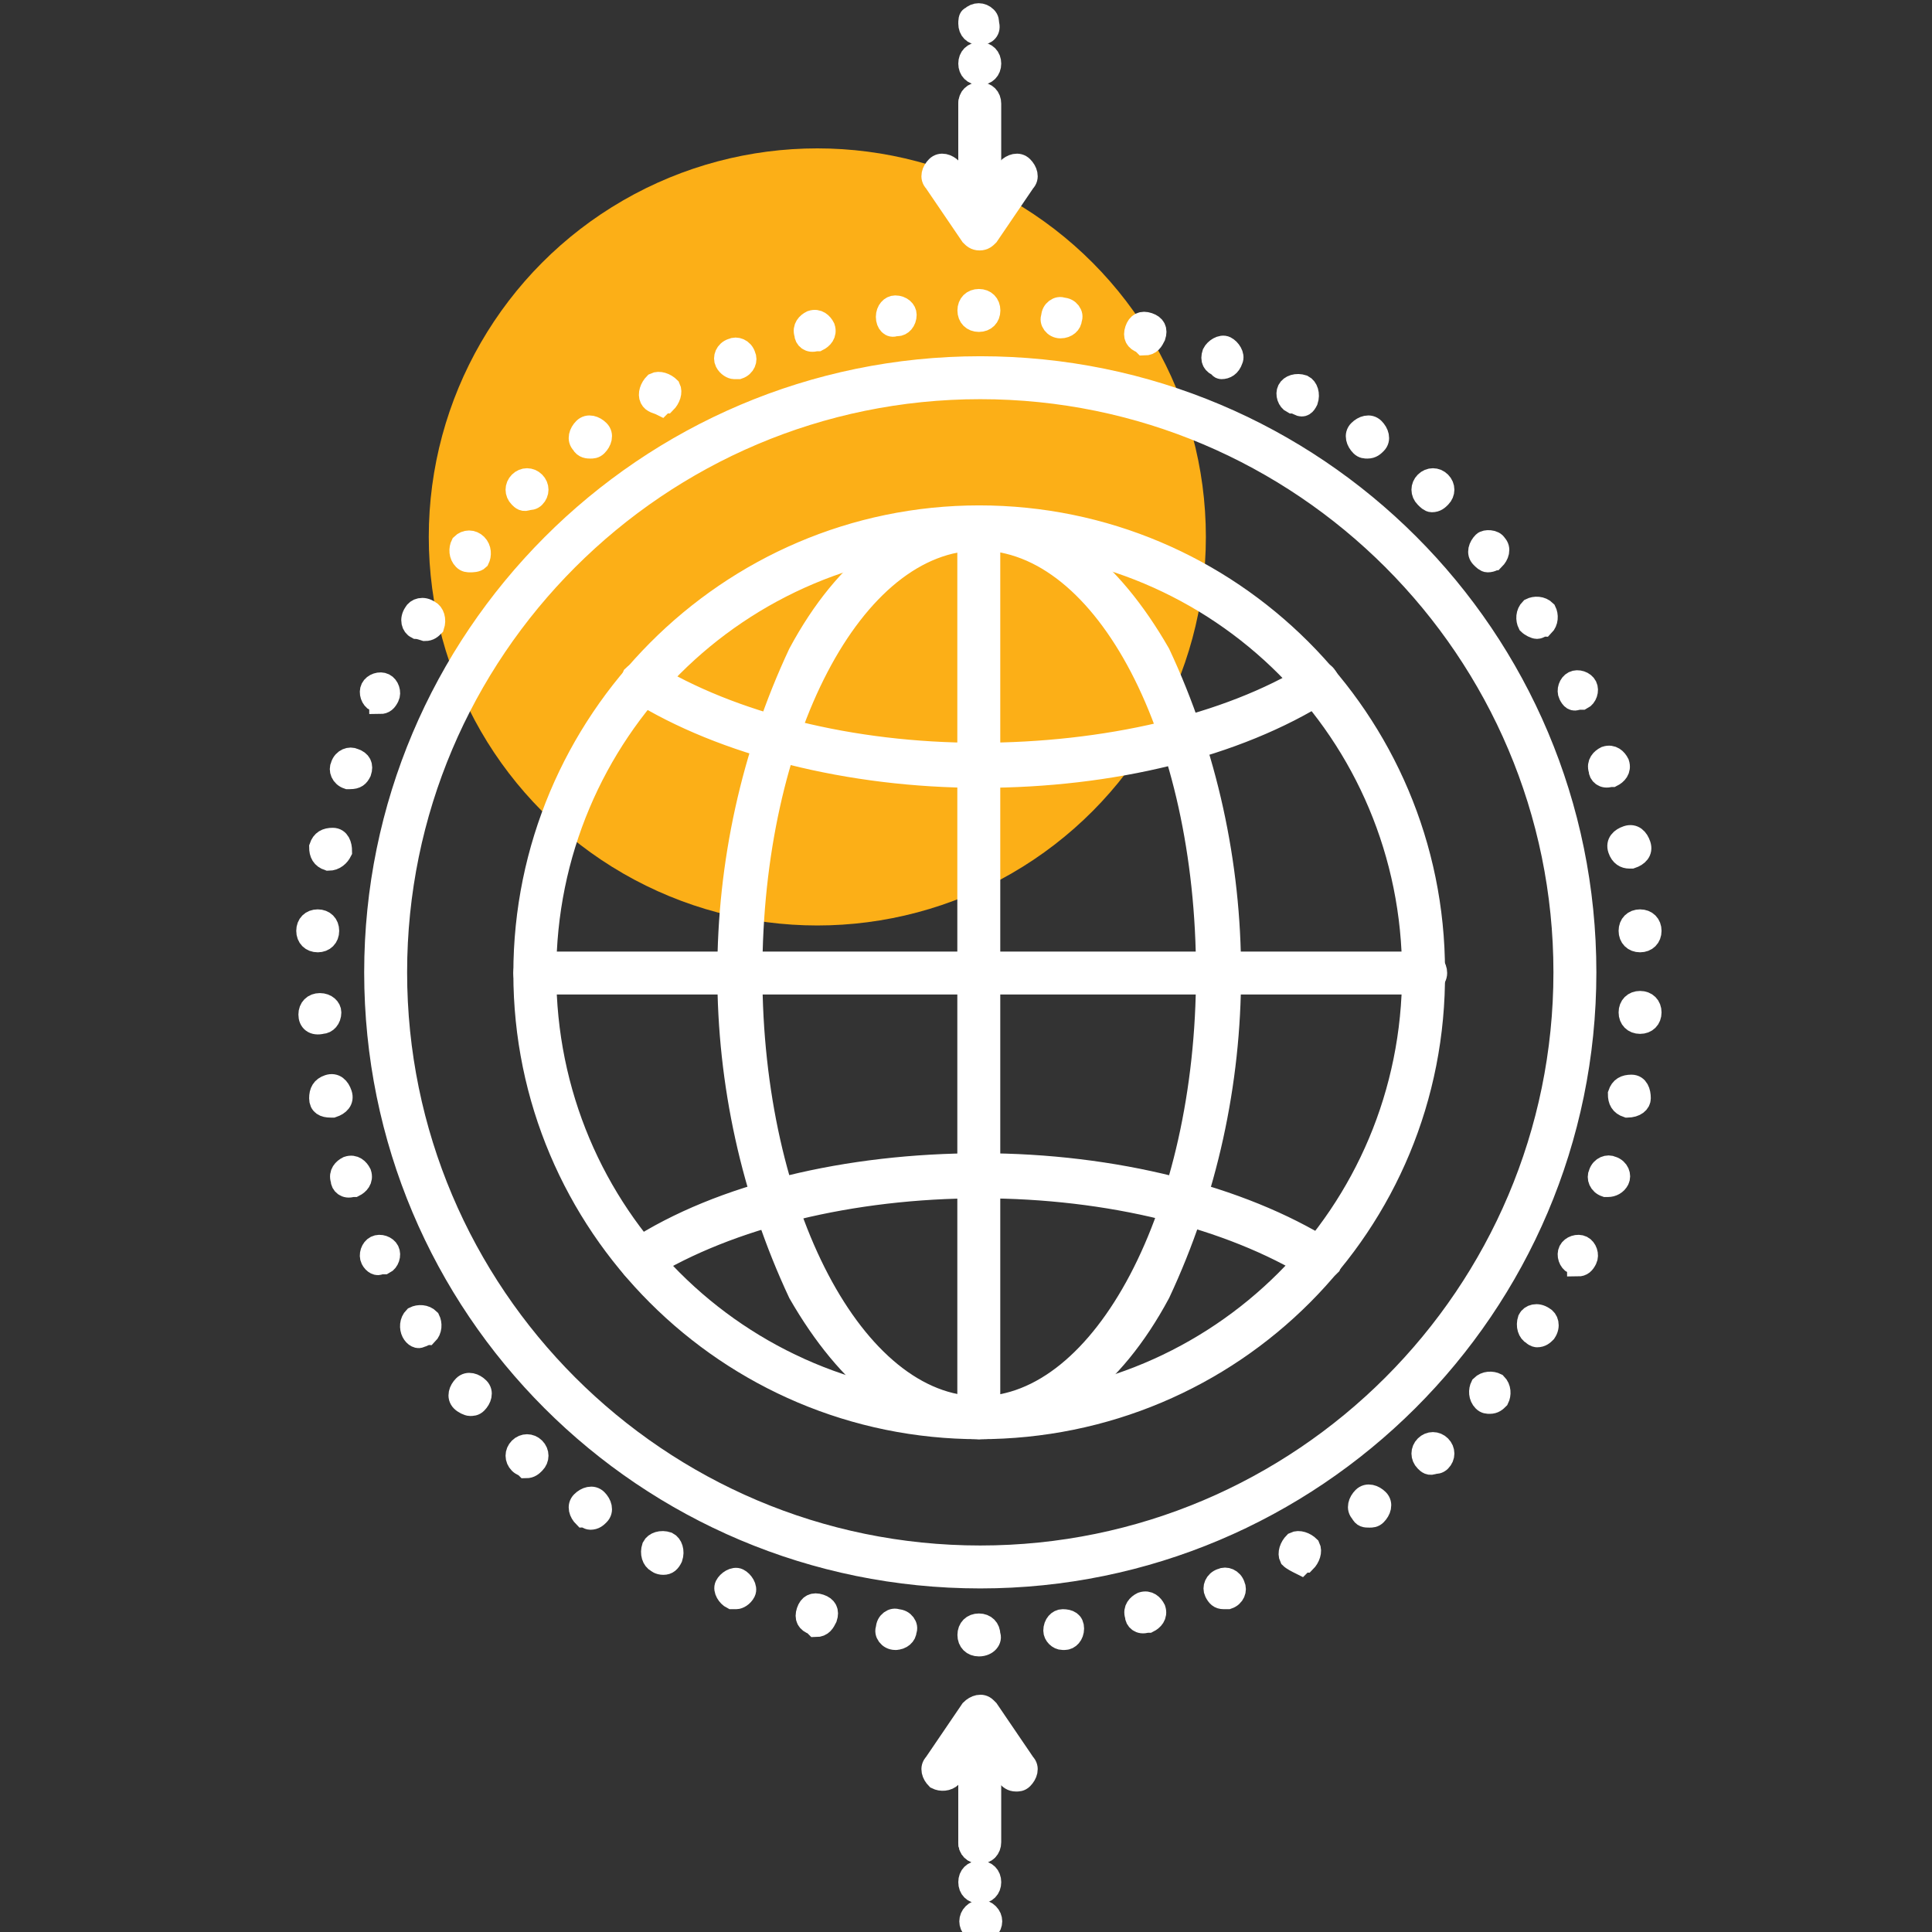
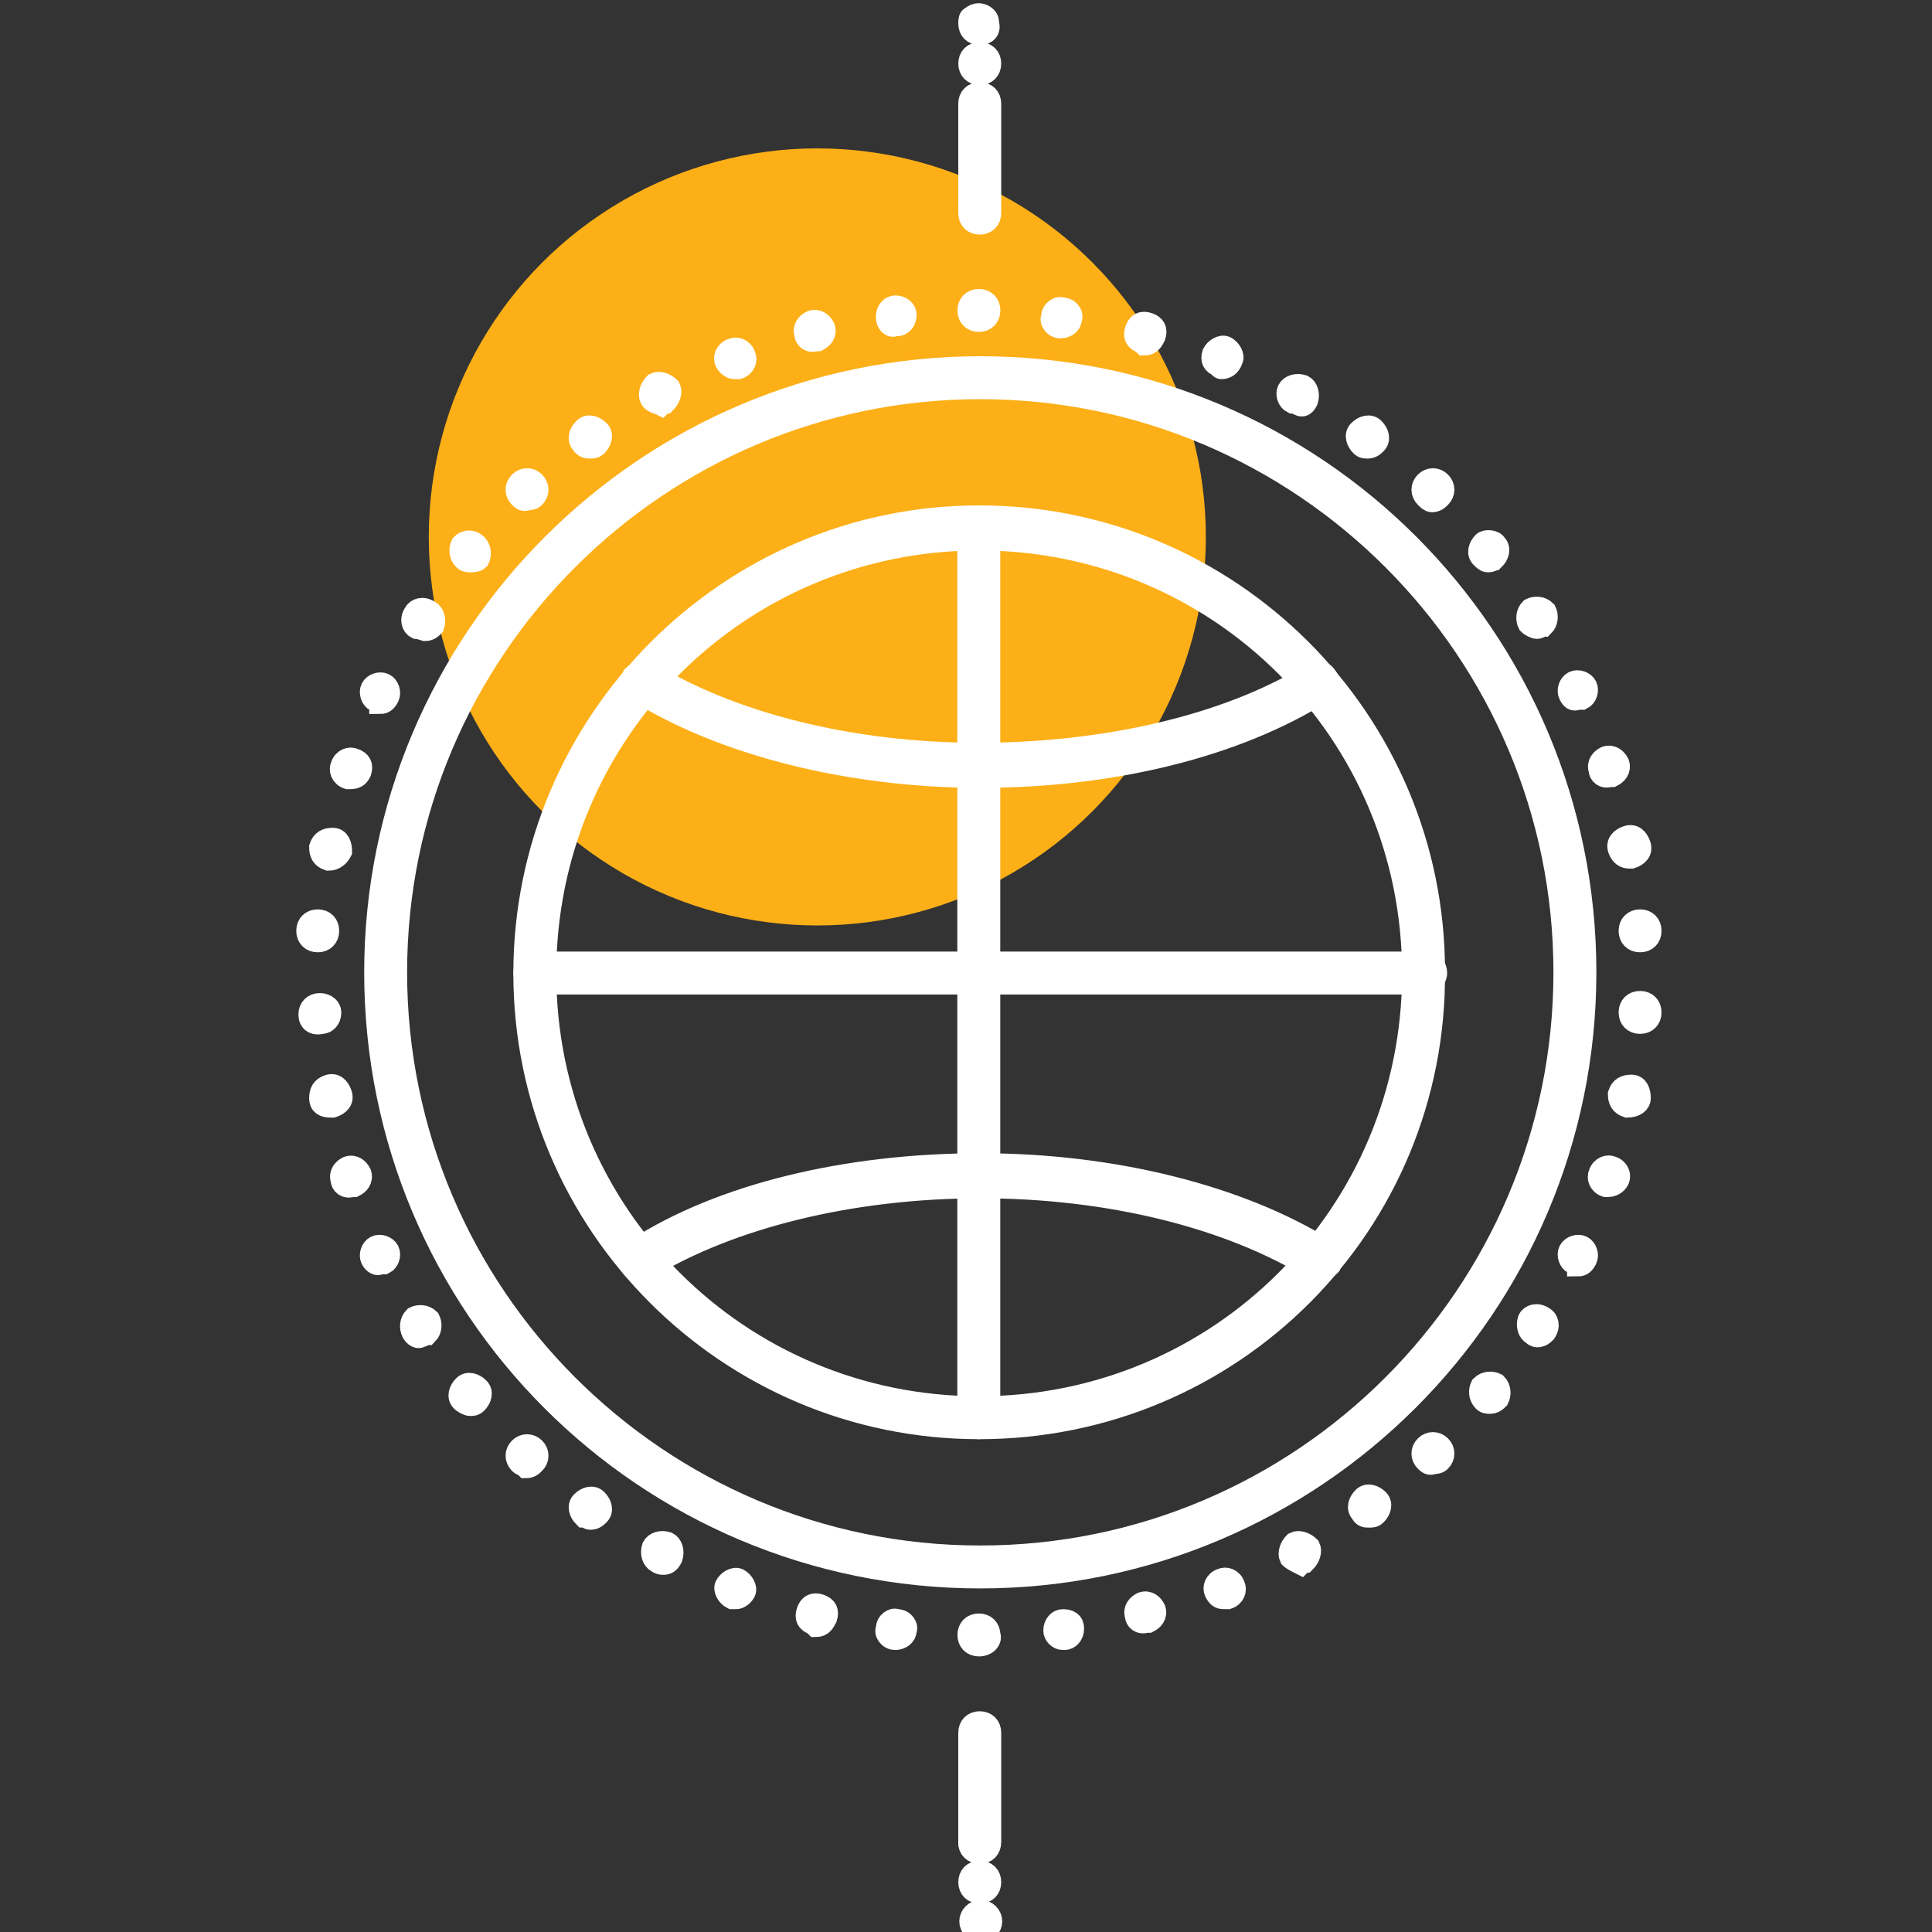
<svg xmlns="http://www.w3.org/2000/svg" id="Layer_1" x="0px" y="0px" viewBox="0 0 90 90" style="enable-background:new 0 0 90 90;" xml:space="preserve">
  <rect x="0" y="0" width="90" height="90" fill="#333333" stroke="none" />
  <style type="text/css">
	.st0{opacity:1;fill:#FCAF17;enable-background:new    ;}
	.st1{fill:#FFFFFF;stroke:#FFFFFF;}
</style>
  <g id="Group_9385" transform="translate(-977.726 -493.988)">
    <circle id="Ellipse_1320" class="st0" cx="1015.8" cy="519" r="18.1" />
    <g id="Group_6919" transform="translate(959.336 494.488)">
      <g id="Group_6911" transform="translate(18.891)">
        <g id="Group_6846" transform="translate(0 15.662)">
          <path id="Path_48467" class="st1" d="M45.1,60.5L45.1,60.5c-0.3,0-0.5-0.2-0.5-0.5l0,0c0-0.3,0.2-0.5,0.5-0.5l0,0c0,0,0,0,0,0      l0,0c0,0,0,0,0,0l0,0c0.3,0,0.5,0.2,0.5,0.5l0,0C45.7,60.2,45.5,60.5,45.1,60.5L45.1,60.5L45.1,60.5z M41.2,60.2L41.2,60.2      c-0.3,0-0.5-0.3-0.4-0.5l0,0c0-0.3,0.3-0.5,0.5-0.4c0,0,0,0,0,0l0,0c0.3,0,0.5,0.3,0.4,0.5c0,0,0,0,0,0l0,0      C41.7,60,41.5,60.2,41.2,60.2L41.2,60.2C41.3,60.2,41.2,60.2,41.2,60.2L41.2,60.2z M48.6,59.8c0-0.3,0.2-0.5,0.4-0.5      c0,0,0,0,0,0l0,0c0.3,0,0.5,0.1,0.5,0.4c0,0,0,0,0,0l0,0c0,0.3-0.2,0.5-0.4,0.5c0,0,0,0,0,0l0,0c0,0,0,0-0.1,0l0,0      C48.8,60.2,48.6,60,48.6,59.8L48.6,59.8z M37.4,59.5c-0.3-0.1-0.4-0.3-0.3-0.6c0,0,0,0,0,0l0,0c0.1-0.3,0.3-0.4,0.6-0.3      c0,0,0,0,0,0l0,0c0.3,0.1,0.4,0.3,0.3,0.6c0,0,0,0,0,0l0,0c-0.1,0.2-0.2,0.4-0.5,0.4l0,0C37.4,59.5,37.4,59.5,37.4,59.5      L37.4,59.5z M52.4,59.1c-0.1-0.3,0.1-0.5,0.3-0.6l0,0c0.3-0.1,0.5,0.1,0.6,0.3l0,0c0.1,0.3-0.1,0.5-0.3,0.6l0,0l0,0l0,0      c0,0-0.1,0-0.1,0l0,0C52.6,59.5,52.4,59.3,52.4,59.1L52.4,59.1z M33.6,58.3L33.6,58.3c-0.2-0.1-0.4-0.4-0.3-0.6l0,0      c0.1-0.2,0.4-0.4,0.6-0.3l0,0c0.2,0.1,0.4,0.4,0.3,0.6c0,0,0,0,0,0l0,0c-0.1,0.2-0.3,0.3-0.4,0.3l0,0      C33.7,58.3,33.7,58.3,33.6,58.3L33.6,58.3z M56.1,58c-0.1-0.2,0-0.5,0.3-0.6l0,0c0.2-0.1,0.5,0,0.6,0.3l0,0      c0.1,0.2,0,0.5-0.3,0.6l0,0c-0.1,0-0.1,0-0.2,0l0,0C56.3,58.3,56.2,58.2,56.1,58L56.1,58z M30.1,56.6c-0.2-0.1-0.3-0.4-0.2-0.7      l0,0c0.1-0.2,0.4-0.3,0.7-0.2c0,0,0,0,0,0l0,0c0.2,0.1,0.3,0.4,0.2,0.7c0,0,0,0,0,0l0,0c-0.1,0.2-0.2,0.3-0.4,0.3l0,0      C30.2,56.7,30.1,56.6,30.1,56.6L30.1,56.6z M59.6,56.4c-0.1-0.2,0-0.5,0.2-0.7c0,0,0,0,0,0l0,0c0.2-0.1,0.5,0,0.7,0.2      c0,0,0,0,0,0l0,0c0.1,0.2,0,0.5-0.2,0.7c0,0,0,0,0,0l0,0c-0.1,0-0.2,0.1-0.2,0.1l0,0C59.9,56.6,59.7,56.5,59.6,56.4L59.6,56.4z       M26.7,54.5L26.7,54.5c-0.2-0.2-0.3-0.5-0.1-0.7c0,0,0,0,0,0l0,0c0.2-0.2,0.5-0.3,0.7-0.1c0,0,0,0,0,0l0,0      c0.2,0.2,0.3,0.5,0.1,0.7c0,0,0,0,0,0l0,0c-0.1,0.1-0.2,0.2-0.4,0.2l0,0C26.9,54.6,26.8,54.5,26.7,54.5L26.7,54.5z M62.9,54.3      c-0.2-0.2-0.1-0.5,0.1-0.7l0,0c0.2-0.2,0.5-0.1,0.7,0.1l0,0c0.2,0.2,0.1,0.5-0.1,0.7l0,0c-0.1,0.1-0.2,0.1-0.3,0.1l0,0      C63.1,54.5,63,54.5,62.9,54.3L62.9,54.3z M23.7,52c-0.2-0.2-0.2-0.5,0-0.7c0,0,0,0,0,0l0,0c0.2-0.2,0.5-0.2,0.7,0c0,0,0,0,0,0      l0,0c0.2,0.2,0.2,0.5,0,0.7c0,0,0,0,0,0l0,0c-0.1,0.1-0.2,0.2-0.4,0.2l0,0C23.9,52.1,23.8,52.1,23.7,52L23.7,52z M65.9,51.9      c-0.2-0.2-0.2-0.5,0-0.7l0,0c0.2-0.2,0.5-0.2,0.7,0l0,0c0.2,0.2,0.2,0.5,0,0.7l0,0c-0.1,0.1-0.2,0.1-0.3,0.1l0,0      C66.1,52.1,66,52,65.9,51.9L65.9,51.9z M21,49.1c-0.2-0.2-0.1-0.5,0.1-0.7c0,0,0,0,0,0l0,0c0.2-0.2,0.5-0.1,0.7,0.1l0,0      c0.2,0.2,0.1,0.5-0.1,0.7c0,0,0,0,0,0l0,0c-0.1,0.1-0.2,0.1-0.3,0.1l0,0C21.3,49.3,21.1,49.2,21,49.1z M68.6,49.1      c-0.2-0.2-0.2-0.5-0.1-0.7c0,0,0,0,0,0l0,0c0.2-0.2,0.5-0.2,0.7-0.1c0,0,0,0,0,0l0,0c0.2,0.2,0.2,0.5,0.1,0.7c0,0,0,0,0,0l0,0      c-0.1,0.1-0.2,0.2-0.4,0.2l0,0C68.8,49.2,68.7,49.2,68.6,49.1L68.6,49.1z M18.7,45.9L18.7,45.9c-0.1-0.2-0.1-0.5,0.1-0.7      c0,0,0,0,0,0l0,0c0.2-0.1,0.5-0.1,0.7,0.1c0,0,0,0,0,0l0,0c0.1,0.2,0.1,0.5-0.1,0.7l0,0c-0.1,0-0.2,0.1-0.3,0.1l0,0      C19,46.2,18.8,46.1,18.7,45.9L18.7,45.9z M70.9,46c-0.2-0.1-0.3-0.4-0.2-0.7c0,0,0,0,0,0l0,0c0.1-0.2,0.4-0.3,0.7-0.1l0,0      c0.2,0.1,0.3,0.4,0.1,0.7l0,0c-0.1,0.1-0.2,0.2-0.4,0.2l0,0C71.1,46.1,71,46.1,70.9,46L70.9,46z M16.8,42.5L16.8,42.5L16.8,42.5      c-0.1-0.2,0-0.5,0.2-0.6l0,0c0.2-0.1,0.5,0,0.6,0.2l0,0c0.1,0.2,0,0.5-0.2,0.6l0,0c-0.1,0-0.1,0-0.2,0l0,0      C17.1,42.8,16.9,42.7,16.8,42.5L16.8,42.5z M72.8,42.7c-0.2-0.1-0.3-0.4-0.2-0.6c0,0,0,0,0,0l0,0c0.1-0.2,0.4-0.3,0.6-0.2l0,0      c0.2,0.1,0.3,0.4,0.2,0.6l0,0c-0.1,0.2-0.2,0.3-0.4,0.3l0,0C73,42.7,72.9,42.7,72.8,42.7L72.8,42.7z M15.4,38.8      c-0.1-0.3,0.1-0.5,0.3-0.6l0,0c0.3-0.1,0.5,0.1,0.6,0.3c0,0,0,0,0,0l0,0c0.1,0.3-0.1,0.5-0.3,0.6c0,0,0,0,0,0l0,0      c0,0-0.1,0-0.1,0l0,0C15.6,39.2,15.4,39,15.4,38.8L15.4,38.8z M74.3,39.1c-0.3-0.1-0.4-0.4-0.3-0.6l0,0c0.1-0.3,0.4-0.4,0.6-0.3      l0,0c0.3,0.1,0.4,0.4,0.3,0.6l0,0c-0.1,0.2-0.3,0.3-0.5,0.3l0,0C74.4,39.1,74.4,39.1,74.3,39.1L74.3,39.1z M14.4,35      c0-0.3,0.1-0.5,0.4-0.6l0,0c0.3-0.1,0.5,0.1,0.6,0.4c0,0,0,0,0,0l0,0c0.1,0.3-0.1,0.5-0.4,0.6c0,0,0,0,0,0l0,0c0,0-0.1,0-0.1,0      l0,0C14.6,35.4,14.4,35.3,14.4,35L14.4,35z M75.3,35.4c-0.3-0.1-0.4-0.3-0.4-0.6l0,0c0.1-0.3,0.3-0.4,0.6-0.4l0,0      c0.3,0,0.4,0.3,0.4,0.6c0,0,0,0,0,0l0,0C75.9,35.2,75.7,35.4,75.3,35.4L75.3,35.4C75.4,35.4,75.4,35.4,75.3,35.4L75.3,35.4z       M13.9,31.1L13.9,31.1c0-0.3,0.2-0.5,0.5-0.5l0,0c0.3,0,0.5,0.2,0.5,0.4c0,0,0,0,0,0l0,0c0,0.3-0.2,0.5-0.4,0.5c0,0,0,0,0,0l0,0      h0l0,0C14.1,31.6,13.9,31.4,13.9,31.1L13.9,31.1z M75.9,31.5c-0.3,0-0.5-0.2-0.5-0.5c0,0,0,0,0,0l0,0c0-0.3,0.2-0.5,0.5-0.5      c0,0,0,0,0,0l0,0c0.3,0,0.5,0.2,0.5,0.5c0,0,0,0,0,0l0,0C76.4,31.3,76.2,31.5,75.9,31.5L75.9,31.5L75.9,31.5z M14.3,27.7      c-0.3,0-0.5-0.2-0.5-0.5c0,0,0,0,0,0l0,0c0-0.3,0.2-0.5,0.5-0.5c0,0,0,0,0,0l0,0c0.3,0,0.5,0.2,0.5,0.5c0,0,0,0,0,0l0,0      C14.8,27.5,14.6,27.7,14.3,27.7L14.3,27.7C14.4,27.7,14.4,27.7,14.3,27.7L14.3,27.7z M75.4,27.2c0-0.3,0.2-0.5,0.5-0.5      c0,0,0,0,0,0l0,0c0.3,0,0.5,0.2,0.5,0.5l0,0c0,0.3-0.2,0.5-0.5,0.5l0,0c0,0,0,0,0,0l0,0C75.6,27.7,75.4,27.5,75.4,27.2      L75.4,27.2z M14.8,23.9c-0.3-0.1-0.4-0.3-0.4-0.6l0,0c0.1-0.3,0.3-0.4,0.6-0.4l0,0c0.3,0,0.4,0.3,0.4,0.6c0,0,0,0,0,0l0,0      C15.3,23.7,15.1,23.9,14.8,23.9L14.8,23.9C14.8,23.9,14.8,23.9,14.8,23.9L14.8,23.9z M74.9,23.4c-0.1-0.3,0.1-0.5,0.4-0.6      c0,0,0,0,0,0l0,0c0.3-0.1,0.5,0.1,0.6,0.4c0,0,0,0,0,0l0,0c0.1,0.3-0.1,0.5-0.4,0.6c0,0,0,0,0,0l0,0c0,0-0.1,0-0.1,0l0,0      C75.2,23.8,75,23.7,74.9,23.4L74.9,23.4z M15.7,20.1c-0.3-0.1-0.4-0.4-0.3-0.6c0,0,0,0,0,0l0,0c0.1-0.3,0.4-0.4,0.6-0.3      c0,0,0,0,0,0l0,0c0.3,0.1,0.4,0.3,0.3,0.6c0,0,0,0,0,0l0,0c-0.1,0.2-0.2,0.3-0.5,0.3l0,0C15.8,20.1,15.7,20.1,15.7,20.1      L15.7,20.1z M74,19.7L74,19.7c-0.1-0.3,0.1-0.5,0.3-0.6l0,0c0.3-0.1,0.5,0.1,0.6,0.3l0,0c0.1,0.3-0.1,0.5-0.3,0.6c0,0,0,0,0,0      l0,0c0,0-0.1,0-0.1,0l0,0C74.2,20.1,74,19.9,74,19.7L74,19.7z M17,16.5c-0.2-0.1-0.3-0.4-0.2-0.6l0,0c0.1-0.2,0.4-0.3,0.6-0.2      l0,0c0.2,0.1,0.3,0.4,0.2,0.6l0,0c-0.1,0.2-0.2,0.3-0.4,0.3l0,0C17.2,16.5,17.1,16.5,17,16.5L17,16.5z M72.6,16.2      c-0.1-0.2,0-0.5,0.2-0.6l0,0c0.2-0.1,0.5,0,0.6,0.2l0,0c0.1,0.2,0,0.5-0.2,0.6c0,0,0,0,0,0l0,0c-0.1,0-0.1,0-0.2,0l0,0      C72.8,16.5,72.7,16.4,72.6,16.2L72.6,16.2z M18.9,13.1c-0.2-0.1-0.3-0.4-0.1-0.7l0,0c0.1-0.2,0.4-0.3,0.7-0.1c0,0,0,0,0,0l0,0      c0.2,0.1,0.3,0.4,0.2,0.7c0,0,0,0,0,0l0,0c-0.1,0.1-0.2,0.2-0.4,0.2l0,0C19,13.1,18.9,13.1,18.9,13.1L18.9,13.1z M70.7,12.9      c-0.1-0.2-0.1-0.5,0.1-0.7c0,0,0,0,0,0l0,0c0.2-0.1,0.5-0.1,0.7,0.1c0,0,0,0,0,0l0,0c0.1,0.2,0.1,0.5-0.1,0.7c0,0,0,0,0,0l0,0      c-0.1,0-0.2,0.1-0.3,0.1l0,0C71,13.1,70.8,13,70.7,12.9L70.7,12.9z M21.1,9.9c-0.2-0.2-0.2-0.5-0.1-0.7c0,0,0,0,0,0l0,0      C21.2,9,21.5,9,21.7,9.2c0,0,0,0,0,0l0,0c0.2,0.2,0.2,0.5,0.1,0.7c0,0,0,0,0,0l0,0C21.7,10,21.5,10,21.4,10l0,0      C21.3,10,21.2,10,21.1,9.9L21.1,9.9z M68.5,9.8c-0.2-0.2-0.1-0.5,0.1-0.7c0,0,0,0,0,0l0,0C68.7,9,69.1,9,69.2,9.2l0,0      c0.2,0.2,0.1,0.5-0.1,0.7c0,0,0,0,0,0l0,0C69.1,9.9,69,10,68.8,10l0,0C68.7,10,68.6,9.9,68.5,9.8L68.5,9.8z M23.7,7      c-0.2-0.2-0.2-0.5,0-0.7l0,0c0.2-0.2,0.5-0.2,0.7,0l0,0c0.2,0.2,0.2,0.5,0,0.7l0,0c-0.1,0.1-0.2,0.1-0.3,0.1l0,0      C23.9,7.2,23.8,7.1,23.7,7L23.7,7z M65.9,7c-0.2-0.2-0.2-0.5,0-0.7l0,0c0.2-0.2,0.5-0.2,0.7,0c0,0,0,0,0,0l0,0      c0.2,0.2,0.2,0.5,0,0.7c0,0,0,0,0,0l0,0c-0.1,0.1-0.2,0.2-0.4,0.2l0,0C66.1,7.2,66,7.1,65.9,7L65.9,7z M26.6,4.5      c-0.2-0.2-0.1-0.5,0.1-0.7l0,0c0.2-0.2,0.5-0.1,0.7,0.1l0,0c0.2,0.2,0.1,0.5-0.1,0.7c0,0,0,0,0,0l0,0c-0.1,0.1-0.2,0.1-0.3,0.1      l0,0C26.9,4.7,26.7,4.7,26.6,4.5L26.6,4.5z M62.9,4.6c-0.2-0.2-0.3-0.5-0.1-0.7c0,0,0,0,0,0l0,0c0.2-0.2,0.5-0.3,0.7-0.1l0,0      c0.2,0.2,0.3,0.5,0.1,0.7l0,0c-0.1,0.1-0.2,0.2-0.4,0.2l0,0C63.1,4.7,63,4.7,62.9,4.6L62.9,4.6z M29.8,2.4      c-0.1-0.2,0-0.5,0.2-0.7l0,0c0.2-0.1,0.5,0,0.7,0.2l0,0c0.1,0.2,0,0.5-0.2,0.7c0,0,0,0,0,0l0,0c-0.1,0-0.2,0.1-0.2,0.1l0,0      C30.1,2.6,29.9,2.6,29.8,2.4L29.8,2.4z M59.7,2.6L59.7,2.6c-0.2-0.1-0.3-0.4-0.2-0.6c0,0,0,0,0,0l0,0c0.1-0.2,0.4-0.3,0.7-0.2      c0,0,0,0,0,0l0,0c0.2,0.1,0.3,0.4,0.2,0.7l0,0c-0.1,0.2-0.2,0.3-0.4,0.2l0,0C59.9,2.6,59.8,2.6,59.7,2.6L59.7,2.6z M33.3,0.7      c-0.1-0.2,0-0.5,0.3-0.6l0,0c0.2-0.1,0.5,0,0.6,0.3c0,0,0,0,0,0l0,0c0.1,0.2,0,0.5-0.3,0.6c0,0,0,0,0,0l0,0c-0.1,0-0.1,0-0.2,0      l0,0C33.6,1,33.4,0.9,33.3,0.7L33.3,0.7z M56.3,0.9C56,0.8,55.9,0.6,56,0.3l0,0c0.1-0.2,0.4-0.4,0.6-0.3l0,0      c0.2,0.1,0.4,0.4,0.3,0.6l0,0C56.8,0.9,56.6,1,56.4,1l0,0C56.4,1,56.3,1,56.3,0.9L56.3,0.9z M37-0.6c-0.1-0.3,0.1-0.5,0.3-0.6      l0,0c0.3-0.1,0.5,0.1,0.6,0.3c0,0,0,0,0,0l0,0c0.1,0.3-0.1,0.5-0.3,0.6l0,0c0,0-0.1,0-0.1,0l0,0C37.2-0.2,37-0.4,37-0.6L37-0.6z       M52.7-0.2L52.7-0.2c-0.3-0.1-0.4-0.3-0.3-0.6c0,0,0,0,0,0l0,0c0.1-0.3,0.3-0.4,0.6-0.3c0,0,0,0,0,0l0,0      c0.3,0.1,0.4,0.3,0.3,0.6c0,0,0,0,0,0l0,0c-0.1,0.2-0.2,0.4-0.5,0.4l0,0C52.7-0.2,52.7-0.2,52.7-0.2L52.7-0.2z M40.8-1.4      c0-0.3,0.2-0.5,0.4-0.5c0,0,0,0,0,0l0,0c0.3,0,0.5,0.2,0.5,0.4c0,0,0,0,0,0l0,0c0,0.3-0.2,0.5-0.4,0.5c0,0,0,0,0,0l0,0      c0,0,0,0-0.1,0l0,0C41-0.9,40.8-1.1,40.8-1.4L40.8-1.4z M48.9-0.9c-0.3,0-0.5-0.3-0.4-0.5l0,0c0-0.3,0.3-0.5,0.5-0.4      c0,0,0,0,0,0l0,0c0.3,0,0.5,0.3,0.4,0.5c0,0,0,0,0,0l0,0C49.4-1.1,49.2-0.9,48.9-0.9L48.9-0.9C48.9-0.9,48.9-0.9,48.9-0.9      L48.9-0.9z M44.6-1.7c0-0.3,0.2-0.5,0.5-0.5l0,0c0.3,0,0.5,0.2,0.5,0.5c0,0,0,0,0,0l0,0c0,0.3-0.2,0.5-0.5,0.5l0,0      C44.8-1.2,44.6-1.4,44.6-1.7L44.6-1.7z" />
        </g>
        <g id="Group_6847" transform="translate(3.564 19.295)">
          <path id="Path_48468" class="st1" d="M41.6,53.7c-15.6,0-28.2-12.6-28.2-28.2C13.4,10,26-2.7,41.6-2.7      c15.6,0,28.2,12.6,28.2,28.2C69.8,41.1,57.1,53.7,41.6,53.7z M41.6-1.7c-15,0-27.2,12.2-27.2,27.2s12.2,27.2,27.2,27.2      c15,0,27.2-12.2,27.2-27.2C68.8,10.5,56.6-1.7,41.6-1.7L41.6-1.7z" />
        </g>
        <g id="Group_6879" transform="translate(34.031)">
          <g id="Group_6863">
            <g id="Group_6855" transform="translate(0 92.356)">
              <g id="Group_6849" transform="translate(2.008 0.861)">
                <path id="Path_48470" class="st1" d="M9.1-7.4c-0.3,0-0.5-0.2-0.5-0.5V-13c0-0.3,0.2-0.5,0.5-0.5c0.3,0,0.5,0.2,0.5,0.5v5.1         C9.6-7.6,9.4-7.4,9.1-7.4C9.1-7.4,9.1-7.4,9.1-7.4z" />
              </g>
              <g id="Group_6853" transform="translate(2.006 6.862)">
                <g id="Group_6850" transform="translate(0 4.335)">
                  <path id="Path_48471" class="st1" d="M9.1-14.1c-0.1,0-0.3-0.1-0.3-0.1c-0.2-0.2-0.2-0.5,0-0.7c0,0,0,0,0,0          c0.2-0.2,0.5-0.2,0.7,0c0.2,0.2,0.2,0.5,0,0.7c0,0,0,0,0,0C9.4-14.1,9.2-14.1,9.1-14.1z" />
                </g>
                <g id="Group_6851" transform="translate(0.003 2.16)">
                  <path id="Path_48472" class="st1" d="M8.6-14.2c0-0.3,0.2-0.5,0.5-0.5l0,0c0.3,0,0.5,0.2,0.5,0.5l0,0c0,0.3-0.2,0.5-0.5,0.5          c0,0,0,0,0,0l0,0C8.8-13.7,8.6-13.9,8.6-14.2C8.6-14.2,8.6-14.2,8.6-14.2z" />
                </g>
                <g id="Group_6852">
                  <path id="Path_48473" class="st1" d="M9.1-13.4c-0.3,0-0.5-0.2-0.5-0.5c0-0.1,0.1-0.3,0.1-0.3c0.2-0.2,0.5-0.2,0.7,0          c0.1,0.1,0.1,0.2,0.1,0.3C9.6-13.6,9.4-13.4,9.1-13.4C9.1-13.4,9.1-13.4,9.1-13.4L9.1-13.4z" />
                </g>
              </g>
              <g id="Group_6854">
-                 <path id="Path_48474" class="st1" d="M12.8-9.9c-0.2,0-0.3-0.1-0.4-0.2L11.1-12l-1.3,1.9C9.6-9.9,9.3-9.9,9.1-10         c-0.2-0.2-0.3-0.5-0.1-0.7l1.7-2.5c0.2-0.2,0.5-0.3,0.7-0.1c0,0,0.1,0.1,0.1,0.1l1.7,2.5c0.2,0.2,0.1,0.5-0.1,0.7         C13-9.9,12.9-9.9,12.8-9.9L12.8-9.9z" />
-               </g>
+                 </g>
            </g>
            <g id="Group_6862">
              <g id="Group_6856" transform="translate(2.008 4.329)">
                <path id="Path_48475" class="st1" d="M9.1,5.6c-0.3,0-0.5-0.2-0.5-0.5V0c0-0.3,0.2-0.5,0.5-0.5c0.3,0,0.5,0.2,0.5,0.5v5.1         C9.6,5.4,9.4,5.6,9.1,5.6L9.1,5.6z" />
              </g>
              <g id="Group_6860" transform="translate(2.009)">
                <g id="Group_6857">
                  <path id="Path_48476" class="st1" d="M9.1,1.1c-0.3,0-0.5-0.2-0.5-0.5c0,0,0,0,0,0c0-0.1,0-0.3,0.1-0.3          c0.2-0.2,0.5-0.2,0.7,0c0.1,0.1,0.1,0.2,0.1,0.3C9.6,0.9,9.4,1.1,9.1,1.1C9.1,1.1,9.1,1.1,9.1,1.1L9.1,1.1z" />
                </g>
                <g id="Group_6858" transform="translate(0 2.162)">
                  <path id="Path_48477" class="st1" d="M8.6,0.3c0-0.3,0.2-0.5,0.5-0.5c0,0,0,0,0,0l0,0c0.3,0,0.5,0.2,0.5,0.5c0,0,0,0,0,0          l0,0c0,0.3-0.2,0.5-0.5,0.5l0,0C8.8,0.8,8.6,0.6,8.6,0.3C8.6,0.3,8.6,0.3,8.6,0.3z" />
                </g>
                <g id="Group_6859" transform="translate(0 4.337)">
-                   <path id="Path_48478" class="st1" d="M9.1,0.5C8.8,0.5,8.6,0.3,8.6,0c0,0,0,0,0,0c0-0.1,0.1-0.3,0.1-0.3          c0.2-0.2,0.5-0.2,0.7,0c0.2,0.2,0.2,0.5,0,0.7C9.3,0.4,9.2,0.5,9.1,0.5L9.1,0.5z" />
-                 </g>
+                   </g>
              </g>
              <g id="Group_6861" transform="translate(0 8.267)">
-                 <path id="Path_48479" class="st1" d="M11.1,2.4c-0.2,0-0.3-0.1-0.4-0.2L9-0.3C8.8-0.5,8.9-0.8,9.1-1c0.2-0.2,0.5-0.1,0.7,0.1         c0,0,0,0,0,0l1.3,1.9l1.3-1.9c0.2-0.2,0.5-0.3,0.7-0.1c0.2,0.2,0.3,0.5,0.1,0.7l-1.7,2.5C11.4,2.3,11.3,2.4,11.1,2.4z" />
-               </g>
+                 </g>
            </g>
          </g>
        </g>
      </g>
      <g id="Group_6918" transform="translate(30.604 27.443)">
        <g id="Group_6912">
          <path id="Path_48510" class="st1" d="M33.4,38.6c-11.7,0-21.2-9.5-21.2-21.2S21.7-3.9,33.4-3.9s21.2,9.5,21.2,21.2l0,0      C54.7,29.1,45.2,38.6,33.4,38.6z M33.4-2.8c-11.2,0-20.2,9-20.2,20.2c0,11.2,9,20.2,20.2,20.2s20.2-9,20.2-20.2l0,0      C53.6,6.2,44.6-2.8,33.4-2.8L33.4-2.8z" />
        </g>
        <g id="Group_6913" transform="translate(24.282)">
          <path id="Path_48511" class="st1" d="M9.1,38.6c-0.3,0-0.5-0.2-0.5-0.5V-3.3c0-0.3,0.2-0.5,0.5-0.5c0.3,0,0.5,0.2,0.5,0.5v41.5      C9.7,38.4,9.4,38.6,9.1,38.6C9.1,38.6,9.1,38.6,9.1,38.6z" />
        </g>
        <g id="Group_6914" transform="translate(0 24.284)">
-           <path id="Path_48512" class="st1" d="M54.2-6.4H12.7c-0.3,0-0.5-0.2-0.5-0.5c0-0.3,0.2-0.5,0.5-0.5l0,0h41.5      c0.3,0,0.5,0.2,0.5,0.5C54.7-6.6,54.4-6.4,54.2-6.4L54.2-6.4z" />
+           <path id="Path_48512" class="st1" d="M54.2-6.4H12.7c-0.3,0-0.5-0.2-0.5-0.5c0-0.3,0.2-0.5,0.5-0.5l0,0h41.5      c0.3,0,0.5,0.2,0.5,0.5C54.7-6.6,54.4-6.4,54.2-6.4z" />
        </g>
        <g id="Group_6915" transform="translate(11.201)">
-           <path id="Path_48513" class="st1" d="M22.2,38.6c-3.2,0-6.1-2.3-8.4-6.3c-4.4-9.4-4.4-20.4,0-29.8c2.2-4.1,5.2-6.3,8.4-6.3      s6.1,2.3,8.4,6.3c4.4,9.4,4.4,20.4,0,29.8C28.4,36.4,25.4,38.6,22.2,38.6z M22.2-2.8c-5.9,0-10.6,9.1-10.6,20.2      s4.8,20.2,10.6,20.2s10.6-9.1,10.6-20.2S28.1-2.8,22.2-2.8L22.2-2.8z" />
-         </g>
+           </g>
        <g id="Group_6916" transform="translate(5.863 8.458)">
          <path id="Path_48514" class="st1" d="M27.6-0.2c-6.1,0-12-1.5-16-4c-0.2-0.2-0.3-0.5-0.2-0.7c0.2-0.2,0.5-0.3,0.7-0.2      c3.9,2.4,9.5,3.8,15.4,3.8S39.1-2.6,43-5c0.2-0.2,0.6-0.1,0.7,0.1c0.2,0.2,0.1,0.6-0.1,0.7c0,0,0,0,0,0      C39.5-1.6,33.7-0.2,27.6-0.2z" />
        </g>
        <g id="Group_6917" transform="translate(5.767 35.379)">
          <path id="Path_48515" class="st1" d="M43.5-4.1c-0.1,0-0.2,0-0.3-0.1C39.3-6.6,33.7-8,27.7-8S16-6.6,12.1-4.2      c-0.2,0.2-0.6,0.1-0.7-0.2c-0.2-0.2-0.1-0.6,0.2-0.7c4-2.6,9.9-4,16.1-4s12.1,1.5,16.1,4c0.2,0.2,0.3,0.5,0.2,0.7      C43.8-4.2,43.6-4.1,43.5-4.1L43.5-4.1z" />
        </g>
      </g>
    </g>
  </g>
</svg>